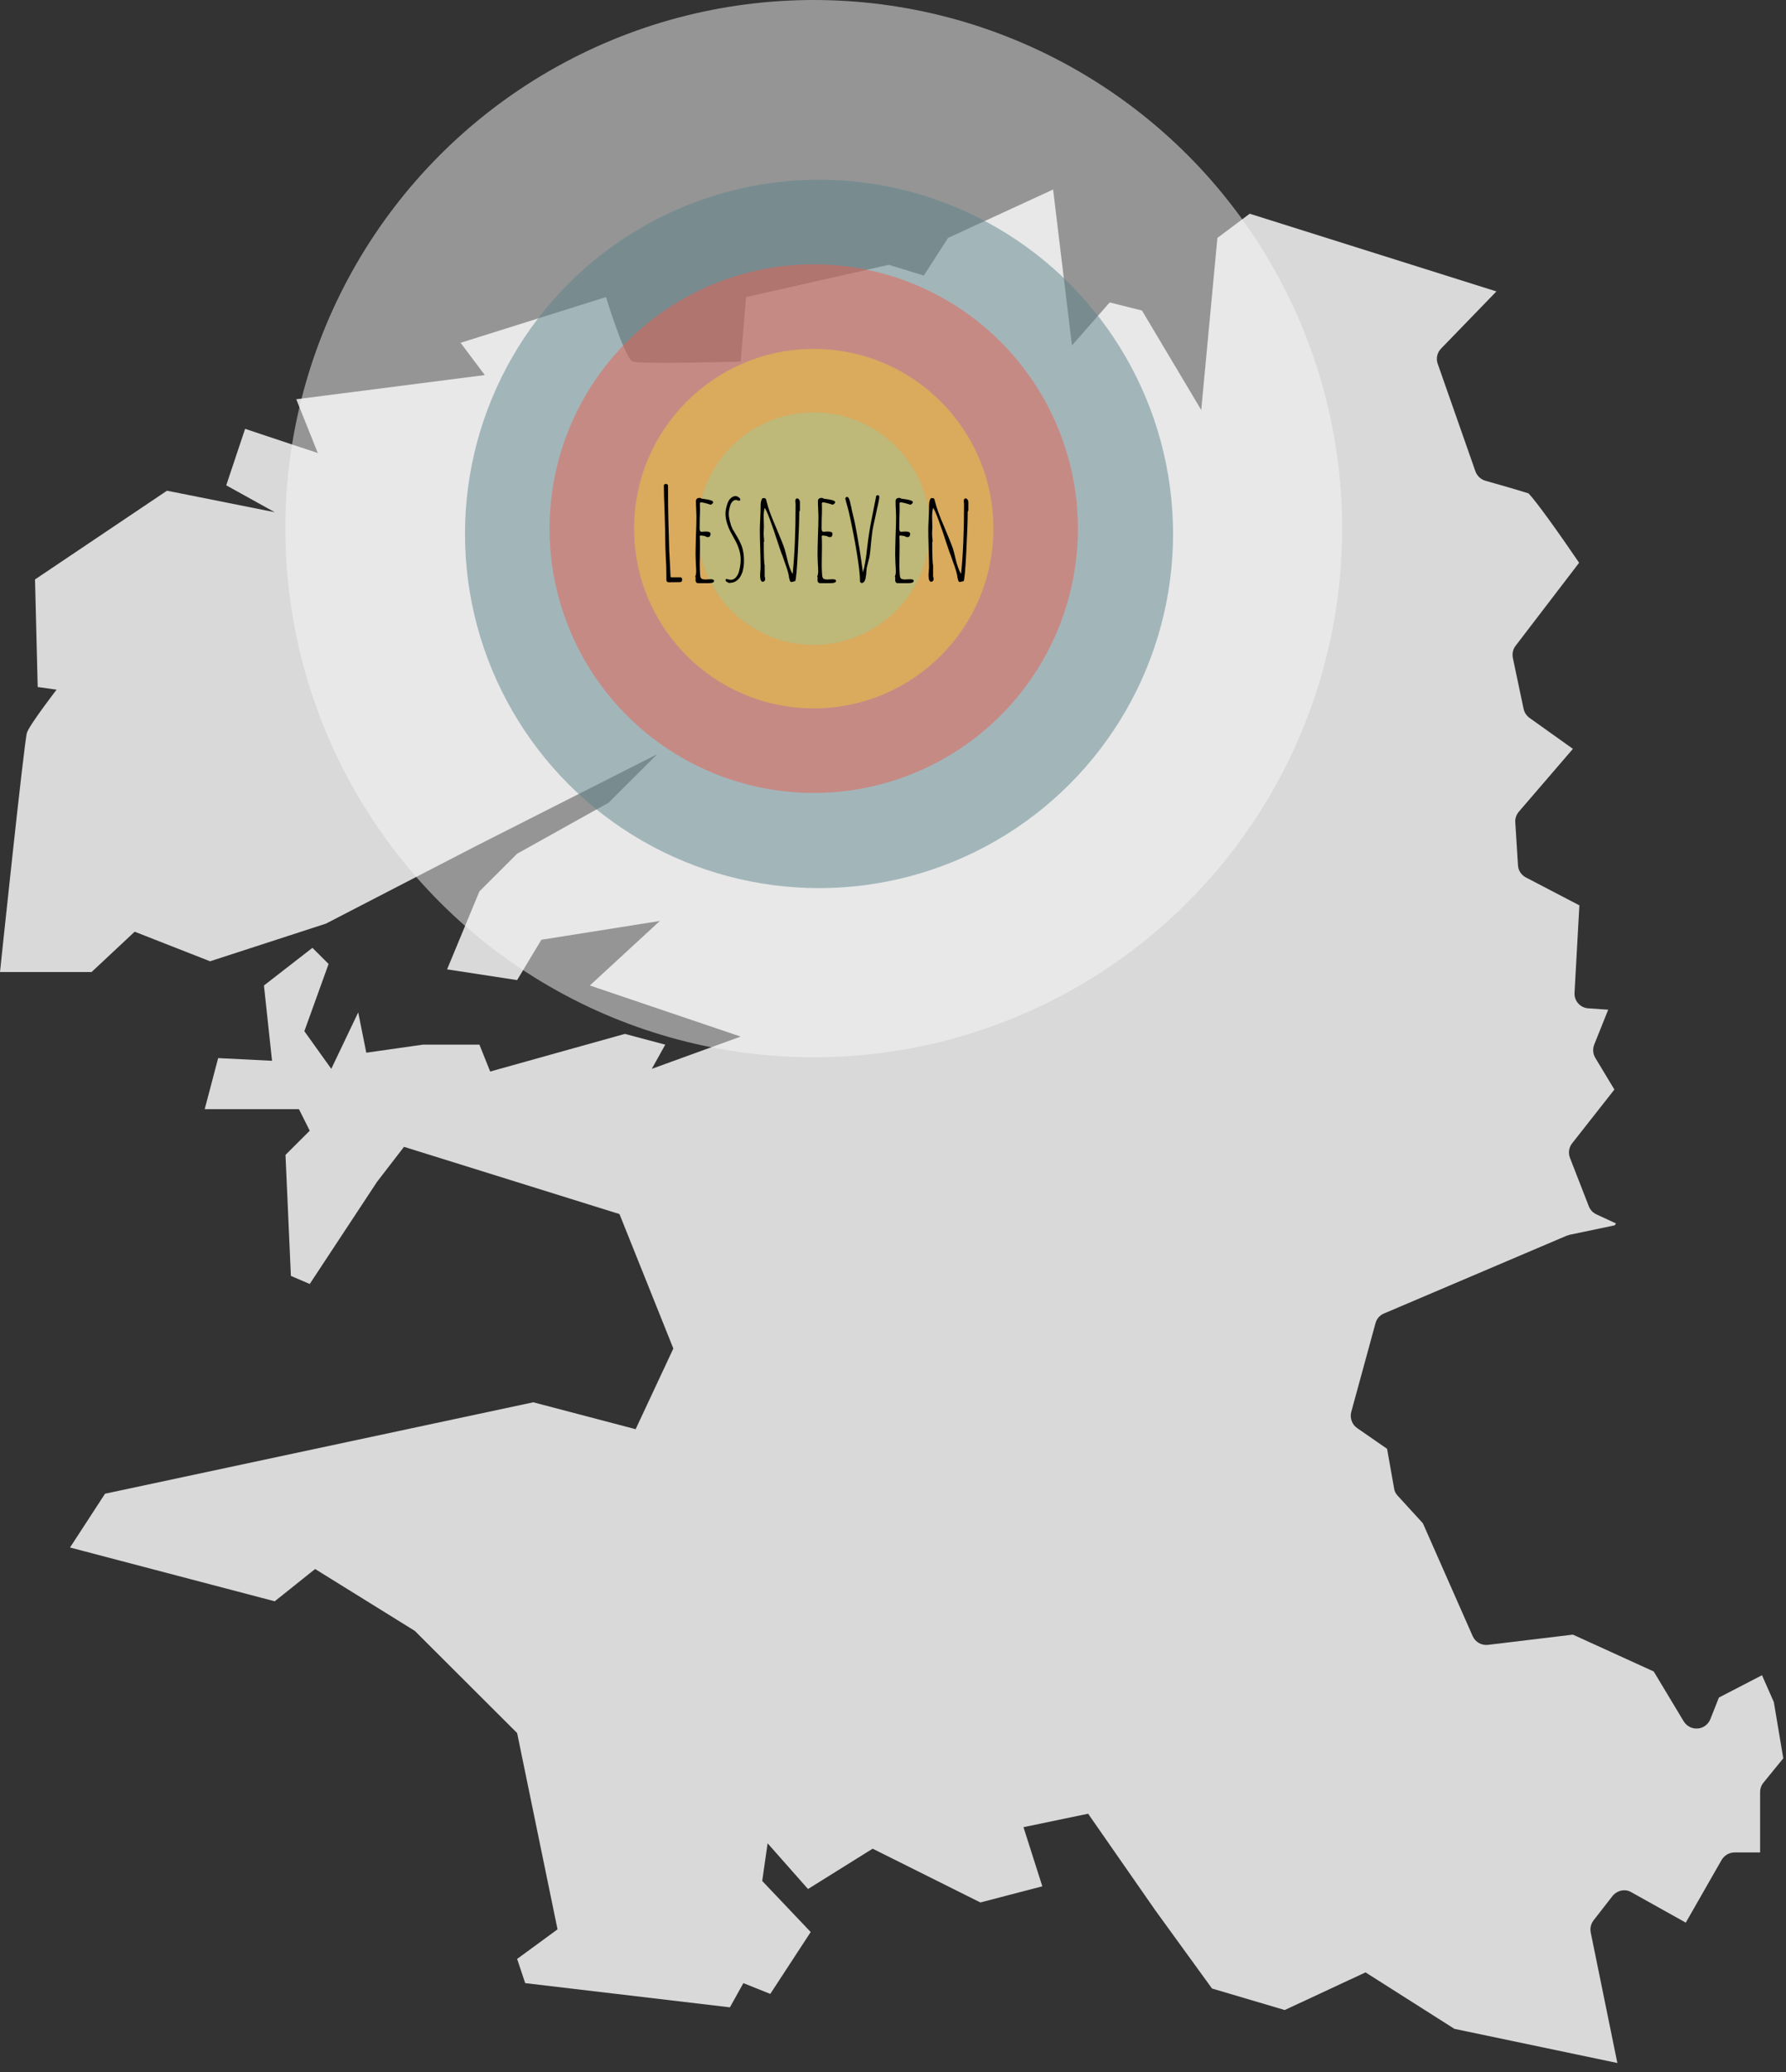
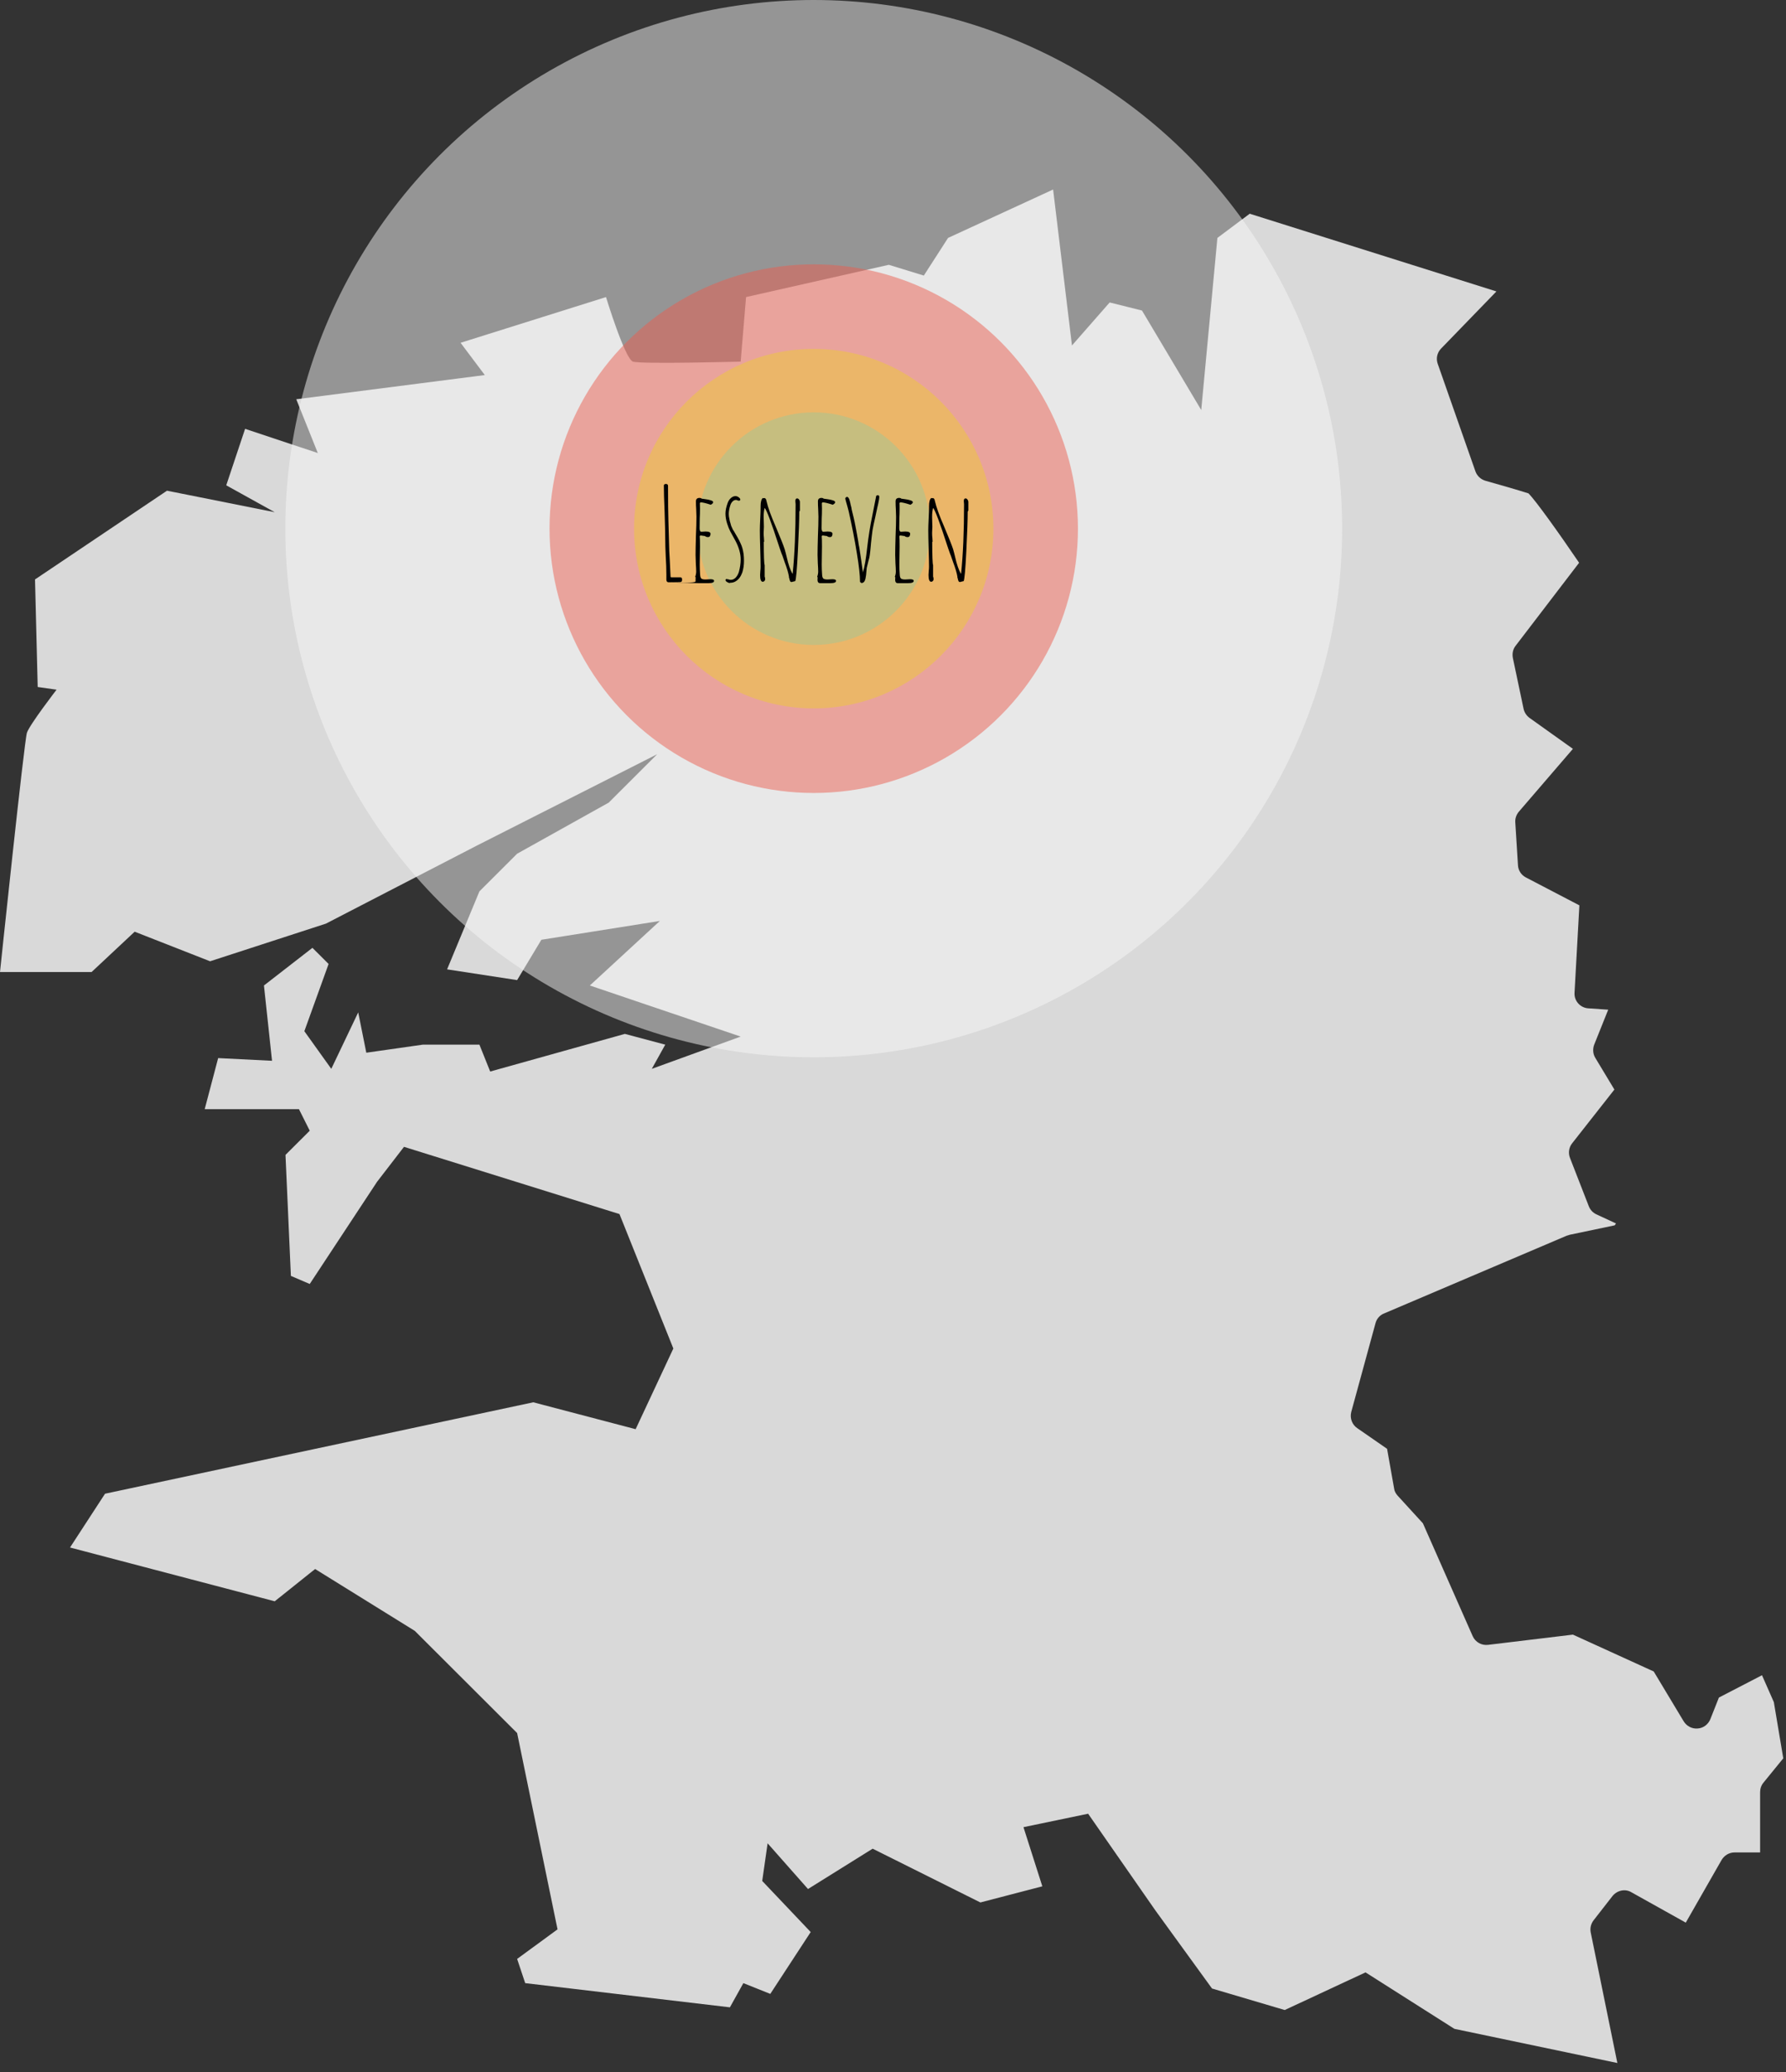
<svg xmlns="http://www.w3.org/2000/svg" width="169" height="196" viewBox="0 0 169 196" fill="none">
  <rect x="0" y="0" width="169" height="196" fill="#333333" stroke="none" />
  <path d="M150.8 181.616L152.584 179.327C153.017 178.793 153.782 178.615 154.368 178.971L159.516 181.845L162.905 175.919C163.16 175.486 163.619 175.207 164.129 175.207H166.55V169.509C166.55 169.179 166.652 168.874 166.856 168.619L168.742 166.305L167.85 160.989L166.728 158.446L162.651 160.557L161.835 162.617C161.631 163.1 161.172 163.456 160.637 163.482C160.102 163.533 159.592 163.253 159.312 162.795L156.483 158.09L148.837 154.605L140.809 155.572C140.198 155.648 139.611 155.317 139.357 154.758L134.642 144.076L132.246 141.456C132.068 141.253 131.94 141.024 131.915 140.769L131.252 137.031L128.423 135.072C127.939 134.742 127.71 134.131 127.862 133.546L130.156 125.153C130.258 124.746 130.564 124.39 130.946 124.238L148.277 116.862C148.277 116.862 148.277 116.862 148.302 116.862C148.379 116.836 148.455 116.811 148.531 116.786L152.788 115.895L152.915 115.717L151.055 114.853C150.723 114.7 150.468 114.42 150.341 114.09L148.557 109.511C148.379 109.054 148.455 108.52 148.761 108.138L152.762 103.051L150.953 100.05C150.723 99.669 150.698 99.211 150.851 98.804L152.176 95.498L150.29 95.37C149.525 95.32 148.939 94.658 148.99 93.895L149.449 85.629L144.377 82.984C143.944 82.755 143.664 82.323 143.638 81.84L143.383 77.77C143.358 77.414 143.485 77.058 143.715 76.778L148.837 70.827L144.734 67.902C144.454 67.699 144.25 67.393 144.173 67.063L143.154 62.23C143.078 61.823 143.154 61.416 143.409 61.086L149.423 53.227C147.487 50.378 145.32 47.352 144.632 46.665C143.766 46.385 141.472 45.724 140.554 45.47C140.121 45.342 139.764 45.012 139.611 44.579L136.043 34.406C135.865 33.897 135.992 33.363 136.349 32.982L141.599 27.564L118.254 20.214L115.196 22.503L113.667 38.781L108.06 29.37L105.002 28.607L101.434 32.676L99.65 17.925L89.71 22.503L87.416 26.064L84.103 25.046L70.596 28.098L70.086 34.203C70.086 34.203 60.656 34.457 59.892 34.203C59.127 33.948 57.343 28.098 57.343 28.098L43.581 32.422L45.874 35.474L28.034 37.763L30.073 42.85L23.192 40.561L21.408 45.902L25.996 48.445L15.801 46.411L3.313 54.804L3.568 64.977L5.352 65.231C5.352 65.231 2.803 68.538 2.549 69.301C2.294 70.064 0 91.937 0 91.937H8.665L12.743 88.122L19.879 90.919L30.838 87.359L45.11 79.983L62.185 71.336L57.598 75.914L48.933 80.746L45.365 84.307L42.306 91.683L48.933 92.7L51.227 88.885L62.44 87.105L55.814 93.209L70.086 98.041L61.676 101.093L62.95 98.804L59.127 97.787L46.384 101.347L45.365 98.804H40.013L34.661 99.567L33.896 95.752L31.348 101.093L28.799 97.532L31.093 91.174L29.564 89.648L24.976 93.209L25.741 100.33L20.643 100.076L19.369 104.908H28.289L29.309 106.943L27.015 109.232L27.525 120.677L29.309 121.44L35.68 111.775L38.229 108.469L58.617 114.827L63.715 127.544L60.147 135.174L50.462 132.631L9.939 141.278L6.626 146.365L25.996 151.452L29.818 148.4L39.248 154.249L48.933 163.914L52.756 182.481L48.933 185.278L49.697 187.567L69.067 189.856L70.341 187.567L72.889 188.585L76.712 182.735L72.125 177.903L72.635 174.342L76.457 178.666L82.574 174.851L92.769 179.937L98.63 178.411L96.846 172.816L102.963 171.544L109.334 180.7L114.686 188.076L121.567 190.111L129.213 186.55L137.624 191.891L153.042 195.121L150.519 182.76C150.443 182.353 150.545 181.946 150.8 181.616Z" fill="#D9D9D9" />
  <circle cx="77" cy="50" r="50" fill="#F9F9F9" fill-opacity="0.5" />
-   <circle cx="77.5" cy="50.5" r="33.5" fill="#5D848D" fill-opacity="0.5" />
  <circle cx="77" cy="50" r="25" fill="#EB5E51" fill-opacity="0.5" />
  <circle cx="77" cy="50" r="17" fill="#EFCB37" fill-opacity="0.5" />
  <circle cx="77" cy="50" r="11" fill="#A2C797" fill-opacity="0.5" />
-   <path d="M63.248 55.072C63.192 55.072 63.144 55.048 63.104 55C63.072 54.952 63.056 54.892 63.056 54.82V54.628V54.34C63.056 53.836 63.036 53.268 62.996 52.636C62.964 51.964 62.948 51.396 62.948 50.932C62.948 50.5 62.928 49.664 62.888 48.424C62.84 47.304 62.816 46.468 62.816 45.916C62.816 45.876 62.832 45.844 62.864 45.82C62.904 45.788 62.948 45.772 62.996 45.772C63.14 45.772 63.212 45.832 63.212 45.952C63.212 47.432 63.224 48.54 63.248 49.276L63.308 51.424C63.308 51.76 63.332 52.308 63.38 53.068L63.452 54.556C63.452 54.58 63.464 54.592 63.488 54.592C63.496 54.6 63.548 54.604 63.644 54.604H64.388C64.492 54.604 64.544 54.676 64.544 54.82C64.544 54.884 64.532 54.94 64.508 54.988C64.484 55.028 64.448 55.048 64.4 55.048L64.316 55.06H64.22C64.052 55.068 63.728 55.072 63.248 55.072ZM66.057 55.156C65.913 55.156 65.833 55.072 65.817 54.904V54.748C65.825 54.708 65.829 54.66 65.829 54.604L65.781 54.556C65.845 54.388 65.877 54.224 65.877 54.064C65.877 53.88 65.865 53.616 65.841 53.272L65.817 52.48C65.817 52.08 65.829 51.48 65.853 50.68C65.885 49.968 65.901 49.364 65.901 48.868L65.877 48.148C65.861 47.932 65.853 47.692 65.853 47.428C65.853 47.308 65.881 47.224 65.937 47.176C65.993 47.12 66.081 47.092 66.201 47.092C66.281 47.092 66.345 47.116 66.393 47.164C66.409 47.172 66.525 47.188 66.741 47.212C66.941 47.236 67.113 47.272 67.257 47.32C67.409 47.368 67.485 47.428 67.485 47.5C67.485 47.58 67.409 47.66 67.257 47.74C66.801 47.588 66.477 47.512 66.285 47.512L66.225 47.584C66.233 47.656 66.237 47.828 66.237 48.1C66.237 48.444 66.229 48.752 66.213 49.024C66.205 49.304 66.201 49.616 66.201 49.96C66.201 50.184 66.257 50.296 66.369 50.296L66.561 50.284C66.625 50.276 66.693 50.272 66.765 50.272C67.077 50.272 67.233 50.344 67.233 50.488C67.233 50.576 67.213 50.652 67.173 50.716C67.133 50.772 67.073 50.8 66.993 50.8C66.873 50.8 66.781 50.768 66.717 50.704L66.333 50.644H66.273L66.213 50.704V50.74C66.229 50.876 66.237 51.192 66.237 51.688C66.237 52 66.233 52.284 66.225 52.54L66.213 53.392C66.213 53.704 66.225 54.024 66.249 54.352C66.257 54.536 66.297 54.66 66.369 54.724C66.441 54.78 66.573 54.808 66.765 54.808L66.981 54.796C67.053 54.788 67.133 54.784 67.221 54.784C67.453 54.784 67.569 54.836 67.569 54.94C67.569 55.084 67.393 55.156 67.041 55.156H66.057ZM69.031 55.144C68.943 55.128 68.859 55.092 68.779 55.036C68.699 54.988 68.655 54.928 68.647 54.856L68.707 54.76C68.739 54.76 68.811 54.772 68.923 54.796C69.011 54.828 69.083 54.844 69.139 54.844C69.315 54.844 69.471 54.776 69.607 54.64C69.743 54.496 69.847 54.312 69.919 54.088C70.031 53.672 70.087 53.28 70.087 52.912C70.087 52.36 69.919 51.768 69.583 51.136C69.375 50.768 69.215 50.476 69.103 50.26C68.991 50.044 68.891 49.796 68.803 49.516C68.699 49.188 68.647 48.872 68.647 48.568C68.647 48.28 68.719 47.94 68.863 47.548C68.935 47.364 69.035 47.216 69.163 47.104C69.299 46.984 69.443 46.924 69.595 46.924C69.699 46.924 69.799 46.96 69.895 47.032C69.999 47.104 70.051 47.18 70.051 47.26C70.051 47.324 69.999 47.356 69.895 47.356C69.863 47.356 69.823 47.344 69.775 47.32C69.727 47.296 69.683 47.284 69.643 47.284C69.523 47.284 69.415 47.332 69.319 47.428C69.223 47.524 69.151 47.648 69.103 47.8C69.007 48.096 68.959 48.368 68.959 48.616C68.959 48.768 68.979 48.924 69.019 49.084C69.027 49.132 69.035 49.172 69.043 49.204C69.051 49.236 69.055 49.26 69.055 49.276L69.127 49.516L69.187 49.732L69.283 49.948C69.307 50.004 69.331 50.056 69.355 50.104C69.387 50.144 69.415 50.184 69.439 50.224L69.583 50.476C69.615 50.524 69.683 50.64 69.787 50.824C69.891 51 69.987 51.188 70.075 51.388C70.155 51.556 70.215 51.716 70.255 51.868C70.295 52.012 70.331 52.188 70.363 52.396C70.387 52.596 70.399 52.816 70.399 53.056C70.399 53.44 70.347 53.8 70.243 54.136C70.099 54.536 69.891 54.816 69.619 54.976C69.467 55.072 69.291 55.12 69.091 55.12L69.031 55.144ZM69.991 47.32C69.991 47.312 69.987 47.308 69.979 47.308V47.32H69.991ZM74.912 55.048C74.848 55.048 74.8 55.024 74.768 54.976C74.744 54.928 74.72 54.856 74.696 54.76C74.688 54.696 74.672 54.64 74.648 54.592L74.66 54.556C74.596 54.18 74.46 53.72 74.252 53.176L74.036 52.552C74.02 52.536 73.944 52.332 73.808 51.94L73.712 51.652C72.992 49.428 72.54 48.224 72.356 48.04C72.292 48.256 72.26 48.536 72.26 48.88C72.26 49.064 72.264 49.224 72.272 49.36L72.284 49.828L72.272 50.116C72.264 50.204 72.26 50.3 72.26 50.404C72.26 50.58 72.268 50.732 72.284 50.86C72.3 51.116 72.308 51.244 72.308 51.244H72.272C72.272 52.58 72.3 53.316 72.356 53.452V54.532C72.388 54.596 72.404 54.68 72.404 54.784C72.404 54.848 72.38 54.904 72.332 54.952C72.292 55 72.24 55.024 72.176 55.024C72.008 55.024 71.924 54.808 71.924 54.376L71.948 53.992C71.964 53.872 71.972 53.74 71.972 53.596C71.972 53.212 71.96 52.636 71.936 51.868C71.912 51.1 71.9 50.524 71.9 50.14C71.9 49.908 71.912 49.552 71.936 49.072C71.96 48.6 71.972 48.248 71.972 48.016V47.86C71.972 47.468 72.044 47.212 72.188 47.092L72.224 47.128L72.344 47.104C72.376 47.112 72.412 47.136 72.452 47.176C72.484 47.208 72.5 47.244 72.5 47.284L72.524 47.356C72.524 47.372 72.524 47.388 72.524 47.404C72.532 47.412 72.536 47.416 72.536 47.416C72.664 47.984 72.952 48.78 73.4 49.804C73.856 50.884 74.14 51.6 74.252 51.952C74.332 52.232 74.396 52.48 74.444 52.696C74.596 53.376 74.776 53.9 74.984 54.268L75.008 54.232C75.192 52.456 75.284 50.276 75.284 47.692L75.272 47.548C75.264 47.508 75.26 47.456 75.26 47.392C75.26 47.224 75.316 47.14 75.428 47.14C75.5 47.14 75.56 47.176 75.608 47.248C75.664 47.32 75.692 47.4 75.692 47.488V48.292L75.632 48.388C75.632 49.148 75.588 50.396 75.5 52.132C75.412 53.868 75.328 54.812 75.248 54.964L75.044 55.012V55.024L75.032 55.012L74.912 55.048ZM77.6 55.156C77.456 55.156 77.376 55.072 77.36 54.904V54.748C77.368 54.708 77.372 54.66 77.372 54.604L77.324 54.556C77.388 54.388 77.42 54.224 77.42 54.064C77.42 53.88 77.408 53.616 77.384 53.272L77.36 52.48C77.36 52.08 77.372 51.48 77.396 50.68C77.428 49.968 77.444 49.364 77.444 48.868L77.42 48.148C77.404 47.932 77.396 47.692 77.396 47.428C77.396 47.308 77.424 47.224 77.48 47.176C77.536 47.12 77.624 47.092 77.744 47.092C77.824 47.092 77.888 47.116 77.936 47.164C77.952 47.172 78.068 47.188 78.284 47.212C78.484 47.236 78.656 47.272 78.8 47.32C78.952 47.368 79.028 47.428 79.028 47.5C79.028 47.58 78.952 47.66 78.8 47.74C78.344 47.588 78.02 47.512 77.828 47.512L77.768 47.584C77.776 47.656 77.78 47.828 77.78 48.1C77.78 48.444 77.772 48.752 77.756 49.024C77.748 49.304 77.744 49.616 77.744 49.96C77.744 50.184 77.8 50.296 77.912 50.296L78.104 50.284C78.168 50.276 78.236 50.272 78.308 50.272C78.62 50.272 78.776 50.344 78.776 50.488C78.776 50.576 78.756 50.652 78.716 50.716C78.676 50.772 78.616 50.8 78.536 50.8C78.416 50.8 78.324 50.768 78.26 50.704L77.876 50.644H77.816L77.756 50.704V50.74C77.772 50.876 77.78 51.192 77.78 51.688C77.78 52 77.776 52.284 77.768 52.54L77.756 53.392C77.756 53.704 77.768 54.024 77.792 54.352C77.8 54.536 77.84 54.66 77.912 54.724C77.984 54.78 78.116 54.808 78.308 54.808L78.524 54.796C78.596 54.788 78.676 54.784 78.764 54.784C78.996 54.784 79.112 54.836 79.112 54.94C79.112 55.084 78.936 55.156 78.584 55.156H77.6ZM81.378 55.036C81.378 54.42 81.278 53.512 81.078 52.312C80.886 51.112 80.63 49.8 80.31 48.376L80.214 48.004L80.058 47.452C80.01 47.284 79.986 47.18 79.986 47.14C79.986 47.116 80.002 47.088 80.034 47.056C80.074 47.016 80.11 46.996 80.142 46.996C80.254 46.996 80.342 47.12 80.406 47.368C80.438 47.472 80.466 47.592 80.49 47.728C80.522 47.856 80.546 47.948 80.562 48.004C80.578 48.124 80.59 48.196 80.598 48.22C80.75 48.836 80.842 49.228 80.874 49.396L80.994 50.008L81.102 50.584L81.21 51.196C81.234 51.412 81.266 51.6 81.306 51.76L81.486 52.936C81.486 52.968 81.514 53.172 81.57 53.548L81.654 54.136C81.814 53.616 81.95 52.824 82.062 51.76C82.174 50.768 82.334 49.772 82.542 48.772C82.718 47.908 82.842 47.28 82.914 46.888L83.07 46.828C83.102 46.836 83.13 46.852 83.154 46.876C83.186 46.9 83.202 46.924 83.202 46.948C83.202 47.124 83.166 47.364 83.094 47.668L83.022 47.98L82.818 48.928C82.698 49.448 82.614 49.848 82.566 50.128C82.526 50.408 82.478 50.812 82.422 51.34L82.398 51.616C82.358 52.048 82.326 52.34 82.302 52.492C82.286 52.644 82.242 52.84 82.17 53.08C82.106 53.32 82.054 53.532 82.014 53.716L81.99 53.992C81.974 54.272 81.942 54.52 81.894 54.736C81.83 55.008 81.702 55.144 81.51 55.144L81.378 55.036ZM81.642 54.172L81.63 54.196L81.642 54.22V54.172ZM84.948 55.156C84.803 55.156 84.724 55.072 84.707 54.904V54.748C84.716 54.708 84.719 54.66 84.719 54.604L84.671 54.556C84.736 54.388 84.767 54.224 84.767 54.064C84.767 53.88 84.755 53.616 84.731 53.272L84.707 52.48C84.707 52.08 84.719 51.48 84.743 50.68C84.775 49.968 84.791 49.364 84.791 48.868L84.767 48.148C84.751 47.932 84.743 47.692 84.743 47.428C84.743 47.308 84.772 47.224 84.828 47.176C84.883 47.12 84.972 47.092 85.091 47.092C85.171 47.092 85.236 47.116 85.284 47.164C85.299 47.172 85.415 47.188 85.632 47.212C85.832 47.236 86.004 47.272 86.147 47.32C86.299 47.368 86.376 47.428 86.376 47.5C86.376 47.58 86.299 47.66 86.147 47.74C85.692 47.588 85.368 47.512 85.175 47.512L85.115 47.584C85.124 47.656 85.127 47.828 85.127 48.1C85.127 48.444 85.12 48.752 85.103 49.024C85.096 49.304 85.091 49.616 85.091 49.96C85.091 50.184 85.147 50.296 85.26 50.296L85.451 50.284C85.516 50.276 85.584 50.272 85.656 50.272C85.968 50.272 86.124 50.344 86.124 50.488C86.124 50.576 86.103 50.652 86.064 50.716C86.023 50.772 85.963 50.8 85.883 50.8C85.763 50.8 85.671 50.768 85.608 50.704L85.224 50.644H85.163L85.103 50.704V50.74C85.12 50.876 85.127 51.192 85.127 51.688C85.127 52 85.124 52.284 85.115 52.54L85.103 53.392C85.103 53.704 85.115 54.024 85.139 54.352C85.147 54.536 85.188 54.66 85.26 54.724C85.332 54.78 85.463 54.808 85.656 54.808L85.871 54.796C85.944 54.788 86.023 54.784 86.112 54.784C86.344 54.784 86.46 54.836 86.46 54.94C86.46 55.084 86.284 55.156 85.931 55.156H84.948ZM90.85 55.048C90.786 55.048 90.738 55.024 90.706 54.976C90.682 54.928 90.658 54.856 90.634 54.76C90.626 54.696 90.61 54.64 90.586 54.592L90.598 54.556C90.534 54.18 90.398 53.72 90.19 53.176L89.974 52.552C89.958 52.536 89.882 52.332 89.746 51.94L89.65 51.652C88.93 49.428 88.478 48.224 88.294 48.04C88.23 48.256 88.198 48.536 88.198 48.88C88.198 49.064 88.202 49.224 88.21 49.36L88.222 49.828L88.21 50.116C88.202 50.204 88.198 50.3 88.198 50.404C88.198 50.58 88.206 50.732 88.222 50.86C88.238 51.116 88.246 51.244 88.246 51.244H88.21C88.21 52.58 88.238 53.316 88.294 53.452V54.532C88.326 54.596 88.342 54.68 88.342 54.784C88.342 54.848 88.318 54.904 88.27 54.952C88.23 55 88.178 55.024 88.114 55.024C87.946 55.024 87.862 54.808 87.862 54.376L87.886 53.992C87.902 53.872 87.91 53.74 87.91 53.596C87.91 53.212 87.898 52.636 87.874 51.868C87.85 51.1 87.838 50.524 87.838 50.14C87.838 49.908 87.85 49.552 87.874 49.072C87.898 48.6 87.91 48.248 87.91 48.016V47.86C87.91 47.468 87.982 47.212 88.126 47.092L88.162 47.128L88.282 47.104C88.314 47.112 88.35 47.136 88.39 47.176C88.422 47.208 88.438 47.244 88.438 47.284L88.462 47.356C88.462 47.372 88.462 47.388 88.462 47.404C88.47 47.412 88.474 47.416 88.474 47.416C88.602 47.984 88.89 48.78 89.338 49.804C89.794 50.884 90.078 51.6 90.19 51.952C90.27 52.232 90.334 52.48 90.382 52.696C90.534 53.376 90.714 53.9 90.922 54.268L90.946 54.232C91.13 52.456 91.222 50.276 91.222 47.692L91.21 47.548C91.202 47.508 91.198 47.456 91.198 47.392C91.198 47.224 91.254 47.14 91.366 47.14C91.438 47.14 91.498 47.176 91.546 47.248C91.602 47.32 91.63 47.4 91.63 47.488V48.292L91.57 48.388C91.57 49.148 91.526 50.396 91.438 52.132C91.35 53.868 91.266 54.812 91.186 54.964L90.982 55.012V55.024L90.97 55.012L90.85 55.048Z" fill="black" />
+   <path d="M63.248 55.072C63.192 55.072 63.144 55.048 63.104 55C63.072 54.952 63.056 54.892 63.056 54.82V54.628V54.34C63.056 53.836 63.036 53.268 62.996 52.636C62.964 51.964 62.948 51.396 62.948 50.932C62.948 50.5 62.928 49.664 62.888 48.424C62.84 47.304 62.816 46.468 62.816 45.916C62.816 45.876 62.832 45.844 62.864 45.82C62.904 45.788 62.948 45.772 62.996 45.772C63.14 45.772 63.212 45.832 63.212 45.952C63.212 47.432 63.224 48.54 63.248 49.276L63.308 51.424C63.308 51.76 63.332 52.308 63.38 53.068L63.452 54.556C63.452 54.58 63.464 54.592 63.488 54.592C63.496 54.6 63.548 54.604 63.644 54.604H64.388C64.492 54.604 64.544 54.676 64.544 54.82C64.544 54.884 64.532 54.94 64.508 54.988C64.484 55.028 64.448 55.048 64.4 55.048L64.316 55.06H64.22C64.052 55.068 63.728 55.072 63.248 55.072ZC65.913 55.156 65.833 55.072 65.817 54.904V54.748C65.825 54.708 65.829 54.66 65.829 54.604L65.781 54.556C65.845 54.388 65.877 54.224 65.877 54.064C65.877 53.88 65.865 53.616 65.841 53.272L65.817 52.48C65.817 52.08 65.829 51.48 65.853 50.68C65.885 49.968 65.901 49.364 65.901 48.868L65.877 48.148C65.861 47.932 65.853 47.692 65.853 47.428C65.853 47.308 65.881 47.224 65.937 47.176C65.993 47.12 66.081 47.092 66.201 47.092C66.281 47.092 66.345 47.116 66.393 47.164C66.409 47.172 66.525 47.188 66.741 47.212C66.941 47.236 67.113 47.272 67.257 47.32C67.409 47.368 67.485 47.428 67.485 47.5C67.485 47.58 67.409 47.66 67.257 47.74C66.801 47.588 66.477 47.512 66.285 47.512L66.225 47.584C66.233 47.656 66.237 47.828 66.237 48.1C66.237 48.444 66.229 48.752 66.213 49.024C66.205 49.304 66.201 49.616 66.201 49.96C66.201 50.184 66.257 50.296 66.369 50.296L66.561 50.284C66.625 50.276 66.693 50.272 66.765 50.272C67.077 50.272 67.233 50.344 67.233 50.488C67.233 50.576 67.213 50.652 67.173 50.716C67.133 50.772 67.073 50.8 66.993 50.8C66.873 50.8 66.781 50.768 66.717 50.704L66.333 50.644H66.273L66.213 50.704V50.74C66.229 50.876 66.237 51.192 66.237 51.688C66.237 52 66.233 52.284 66.225 52.54L66.213 53.392C66.213 53.704 66.225 54.024 66.249 54.352C66.257 54.536 66.297 54.66 66.369 54.724C66.441 54.78 66.573 54.808 66.765 54.808L66.981 54.796C67.053 54.788 67.133 54.784 67.221 54.784C67.453 54.784 67.569 54.836 67.569 54.94C67.569 55.084 67.393 55.156 67.041 55.156H66.057ZM69.031 55.144C68.943 55.128 68.859 55.092 68.779 55.036C68.699 54.988 68.655 54.928 68.647 54.856L68.707 54.76C68.739 54.76 68.811 54.772 68.923 54.796C69.011 54.828 69.083 54.844 69.139 54.844C69.315 54.844 69.471 54.776 69.607 54.64C69.743 54.496 69.847 54.312 69.919 54.088C70.031 53.672 70.087 53.28 70.087 52.912C70.087 52.36 69.919 51.768 69.583 51.136C69.375 50.768 69.215 50.476 69.103 50.26C68.991 50.044 68.891 49.796 68.803 49.516C68.699 49.188 68.647 48.872 68.647 48.568C68.647 48.28 68.719 47.94 68.863 47.548C68.935 47.364 69.035 47.216 69.163 47.104C69.299 46.984 69.443 46.924 69.595 46.924C69.699 46.924 69.799 46.96 69.895 47.032C69.999 47.104 70.051 47.18 70.051 47.26C70.051 47.324 69.999 47.356 69.895 47.356C69.863 47.356 69.823 47.344 69.775 47.32C69.727 47.296 69.683 47.284 69.643 47.284C69.523 47.284 69.415 47.332 69.319 47.428C69.223 47.524 69.151 47.648 69.103 47.8C69.007 48.096 68.959 48.368 68.959 48.616C68.959 48.768 68.979 48.924 69.019 49.084C69.027 49.132 69.035 49.172 69.043 49.204C69.051 49.236 69.055 49.26 69.055 49.276L69.127 49.516L69.187 49.732L69.283 49.948C69.307 50.004 69.331 50.056 69.355 50.104C69.387 50.144 69.415 50.184 69.439 50.224L69.583 50.476C69.615 50.524 69.683 50.64 69.787 50.824C69.891 51 69.987 51.188 70.075 51.388C70.155 51.556 70.215 51.716 70.255 51.868C70.295 52.012 70.331 52.188 70.363 52.396C70.387 52.596 70.399 52.816 70.399 53.056C70.399 53.44 70.347 53.8 70.243 54.136C70.099 54.536 69.891 54.816 69.619 54.976C69.467 55.072 69.291 55.12 69.091 55.12L69.031 55.144ZM69.991 47.32C69.991 47.312 69.987 47.308 69.979 47.308V47.32H69.991ZM74.912 55.048C74.848 55.048 74.8 55.024 74.768 54.976C74.744 54.928 74.72 54.856 74.696 54.76C74.688 54.696 74.672 54.64 74.648 54.592L74.66 54.556C74.596 54.18 74.46 53.72 74.252 53.176L74.036 52.552C74.02 52.536 73.944 52.332 73.808 51.94L73.712 51.652C72.992 49.428 72.54 48.224 72.356 48.04C72.292 48.256 72.26 48.536 72.26 48.88C72.26 49.064 72.264 49.224 72.272 49.36L72.284 49.828L72.272 50.116C72.264 50.204 72.26 50.3 72.26 50.404C72.26 50.58 72.268 50.732 72.284 50.86C72.3 51.116 72.308 51.244 72.308 51.244H72.272C72.272 52.58 72.3 53.316 72.356 53.452V54.532C72.388 54.596 72.404 54.68 72.404 54.784C72.404 54.848 72.38 54.904 72.332 54.952C72.292 55 72.24 55.024 72.176 55.024C72.008 55.024 71.924 54.808 71.924 54.376L71.948 53.992C71.964 53.872 71.972 53.74 71.972 53.596C71.972 53.212 71.96 52.636 71.936 51.868C71.912 51.1 71.9 50.524 71.9 50.14C71.9 49.908 71.912 49.552 71.936 49.072C71.96 48.6 71.972 48.248 71.972 48.016V47.86C71.972 47.468 72.044 47.212 72.188 47.092L72.224 47.128L72.344 47.104C72.376 47.112 72.412 47.136 72.452 47.176C72.484 47.208 72.5 47.244 72.5 47.284L72.524 47.356C72.524 47.372 72.524 47.388 72.524 47.404C72.532 47.412 72.536 47.416 72.536 47.416C72.664 47.984 72.952 48.78 73.4 49.804C73.856 50.884 74.14 51.6 74.252 51.952C74.332 52.232 74.396 52.48 74.444 52.696C74.596 53.376 74.776 53.9 74.984 54.268L75.008 54.232C75.192 52.456 75.284 50.276 75.284 47.692L75.272 47.548C75.264 47.508 75.26 47.456 75.26 47.392C75.26 47.224 75.316 47.14 75.428 47.14C75.5 47.14 75.56 47.176 75.608 47.248C75.664 47.32 75.692 47.4 75.692 47.488V48.292L75.632 48.388C75.632 49.148 75.588 50.396 75.5 52.132C75.412 53.868 75.328 54.812 75.248 54.964L75.044 55.012V55.024L75.032 55.012L74.912 55.048ZM77.6 55.156C77.456 55.156 77.376 55.072 77.36 54.904V54.748C77.368 54.708 77.372 54.66 77.372 54.604L77.324 54.556C77.388 54.388 77.42 54.224 77.42 54.064C77.42 53.88 77.408 53.616 77.384 53.272L77.36 52.48C77.36 52.08 77.372 51.48 77.396 50.68C77.428 49.968 77.444 49.364 77.444 48.868L77.42 48.148C77.404 47.932 77.396 47.692 77.396 47.428C77.396 47.308 77.424 47.224 77.48 47.176C77.536 47.12 77.624 47.092 77.744 47.092C77.824 47.092 77.888 47.116 77.936 47.164C77.952 47.172 78.068 47.188 78.284 47.212C78.484 47.236 78.656 47.272 78.8 47.32C78.952 47.368 79.028 47.428 79.028 47.5C79.028 47.58 78.952 47.66 78.8 47.74C78.344 47.588 78.02 47.512 77.828 47.512L77.768 47.584C77.776 47.656 77.78 47.828 77.78 48.1C77.78 48.444 77.772 48.752 77.756 49.024C77.748 49.304 77.744 49.616 77.744 49.96C77.744 50.184 77.8 50.296 77.912 50.296L78.104 50.284C78.168 50.276 78.236 50.272 78.308 50.272C78.62 50.272 78.776 50.344 78.776 50.488C78.776 50.576 78.756 50.652 78.716 50.716C78.676 50.772 78.616 50.8 78.536 50.8C78.416 50.8 78.324 50.768 78.26 50.704L77.876 50.644H77.816L77.756 50.704V50.74C77.772 50.876 77.78 51.192 77.78 51.688C77.78 52 77.776 52.284 77.768 52.54L77.756 53.392C77.756 53.704 77.768 54.024 77.792 54.352C77.8 54.536 77.84 54.66 77.912 54.724C77.984 54.78 78.116 54.808 78.308 54.808L78.524 54.796C78.596 54.788 78.676 54.784 78.764 54.784C78.996 54.784 79.112 54.836 79.112 54.94C79.112 55.084 78.936 55.156 78.584 55.156H77.6ZM81.378 55.036C81.378 54.42 81.278 53.512 81.078 52.312C80.886 51.112 80.63 49.8 80.31 48.376L80.214 48.004L80.058 47.452C80.01 47.284 79.986 47.18 79.986 47.14C79.986 47.116 80.002 47.088 80.034 47.056C80.074 47.016 80.11 46.996 80.142 46.996C80.254 46.996 80.342 47.12 80.406 47.368C80.438 47.472 80.466 47.592 80.49 47.728C80.522 47.856 80.546 47.948 80.562 48.004C80.578 48.124 80.59 48.196 80.598 48.22C80.75 48.836 80.842 49.228 80.874 49.396L80.994 50.008L81.102 50.584L81.21 51.196C81.234 51.412 81.266 51.6 81.306 51.76L81.486 52.936C81.486 52.968 81.514 53.172 81.57 53.548L81.654 54.136C81.814 53.616 81.95 52.824 82.062 51.76C82.174 50.768 82.334 49.772 82.542 48.772C82.718 47.908 82.842 47.28 82.914 46.888L83.07 46.828C83.102 46.836 83.13 46.852 83.154 46.876C83.186 46.9 83.202 46.924 83.202 46.948C83.202 47.124 83.166 47.364 83.094 47.668L83.022 47.98L82.818 48.928C82.698 49.448 82.614 49.848 82.566 50.128C82.526 50.408 82.478 50.812 82.422 51.34L82.398 51.616C82.358 52.048 82.326 52.34 82.302 52.492C82.286 52.644 82.242 52.84 82.17 53.08C82.106 53.32 82.054 53.532 82.014 53.716L81.99 53.992C81.974 54.272 81.942 54.52 81.894 54.736C81.83 55.008 81.702 55.144 81.51 55.144L81.378 55.036ZM81.642 54.172L81.63 54.196L81.642 54.22V54.172ZM84.948 55.156C84.803 55.156 84.724 55.072 84.707 54.904V54.748C84.716 54.708 84.719 54.66 84.719 54.604L84.671 54.556C84.736 54.388 84.767 54.224 84.767 54.064C84.767 53.88 84.755 53.616 84.731 53.272L84.707 52.48C84.707 52.08 84.719 51.48 84.743 50.68C84.775 49.968 84.791 49.364 84.791 48.868L84.767 48.148C84.751 47.932 84.743 47.692 84.743 47.428C84.743 47.308 84.772 47.224 84.828 47.176C84.883 47.12 84.972 47.092 85.091 47.092C85.171 47.092 85.236 47.116 85.284 47.164C85.299 47.172 85.415 47.188 85.632 47.212C85.832 47.236 86.004 47.272 86.147 47.32C86.299 47.368 86.376 47.428 86.376 47.5C86.376 47.58 86.299 47.66 86.147 47.74C85.692 47.588 85.368 47.512 85.175 47.512L85.115 47.584C85.124 47.656 85.127 47.828 85.127 48.1C85.127 48.444 85.12 48.752 85.103 49.024C85.096 49.304 85.091 49.616 85.091 49.96C85.091 50.184 85.147 50.296 85.26 50.296L85.451 50.284C85.516 50.276 85.584 50.272 85.656 50.272C85.968 50.272 86.124 50.344 86.124 50.488C86.124 50.576 86.103 50.652 86.064 50.716C86.023 50.772 85.963 50.8 85.883 50.8C85.763 50.8 85.671 50.768 85.608 50.704L85.224 50.644H85.163L85.103 50.704V50.74C85.12 50.876 85.127 51.192 85.127 51.688C85.127 52 85.124 52.284 85.115 52.54L85.103 53.392C85.103 53.704 85.115 54.024 85.139 54.352C85.147 54.536 85.188 54.66 85.26 54.724C85.332 54.78 85.463 54.808 85.656 54.808L85.871 54.796C85.944 54.788 86.023 54.784 86.112 54.784C86.344 54.784 86.46 54.836 86.46 54.94C86.46 55.084 86.284 55.156 85.931 55.156H84.948ZM90.85 55.048C90.786 55.048 90.738 55.024 90.706 54.976C90.682 54.928 90.658 54.856 90.634 54.76C90.626 54.696 90.61 54.64 90.586 54.592L90.598 54.556C90.534 54.18 90.398 53.72 90.19 53.176L89.974 52.552C89.958 52.536 89.882 52.332 89.746 51.94L89.65 51.652C88.93 49.428 88.478 48.224 88.294 48.04C88.23 48.256 88.198 48.536 88.198 48.88C88.198 49.064 88.202 49.224 88.21 49.36L88.222 49.828L88.21 50.116C88.202 50.204 88.198 50.3 88.198 50.404C88.198 50.58 88.206 50.732 88.222 50.86C88.238 51.116 88.246 51.244 88.246 51.244H88.21C88.21 52.58 88.238 53.316 88.294 53.452V54.532C88.326 54.596 88.342 54.68 88.342 54.784C88.342 54.848 88.318 54.904 88.27 54.952C88.23 55 88.178 55.024 88.114 55.024C87.946 55.024 87.862 54.808 87.862 54.376L87.886 53.992C87.902 53.872 87.91 53.74 87.91 53.596C87.91 53.212 87.898 52.636 87.874 51.868C87.85 51.1 87.838 50.524 87.838 50.14C87.838 49.908 87.85 49.552 87.874 49.072C87.898 48.6 87.91 48.248 87.91 48.016V47.86C87.91 47.468 87.982 47.212 88.126 47.092L88.162 47.128L88.282 47.104C88.314 47.112 88.35 47.136 88.39 47.176C88.422 47.208 88.438 47.244 88.438 47.284L88.462 47.356C88.462 47.372 88.462 47.388 88.462 47.404C88.47 47.412 88.474 47.416 88.474 47.416C88.602 47.984 88.89 48.78 89.338 49.804C89.794 50.884 90.078 51.6 90.19 51.952C90.27 52.232 90.334 52.48 90.382 52.696C90.534 53.376 90.714 53.9 90.922 54.268L90.946 54.232C91.13 52.456 91.222 50.276 91.222 47.692L91.21 47.548C91.202 47.508 91.198 47.456 91.198 47.392C91.198 47.224 91.254 47.14 91.366 47.14C91.438 47.14 91.498 47.176 91.546 47.248C91.602 47.32 91.63 47.4 91.63 47.488V48.292L91.57 48.388C91.57 49.148 91.526 50.396 91.438 52.132C91.35 53.868 91.266 54.812 91.186 54.964L90.982 55.012V55.024L90.97 55.012L90.85 55.048Z" fill="black" />
</svg>